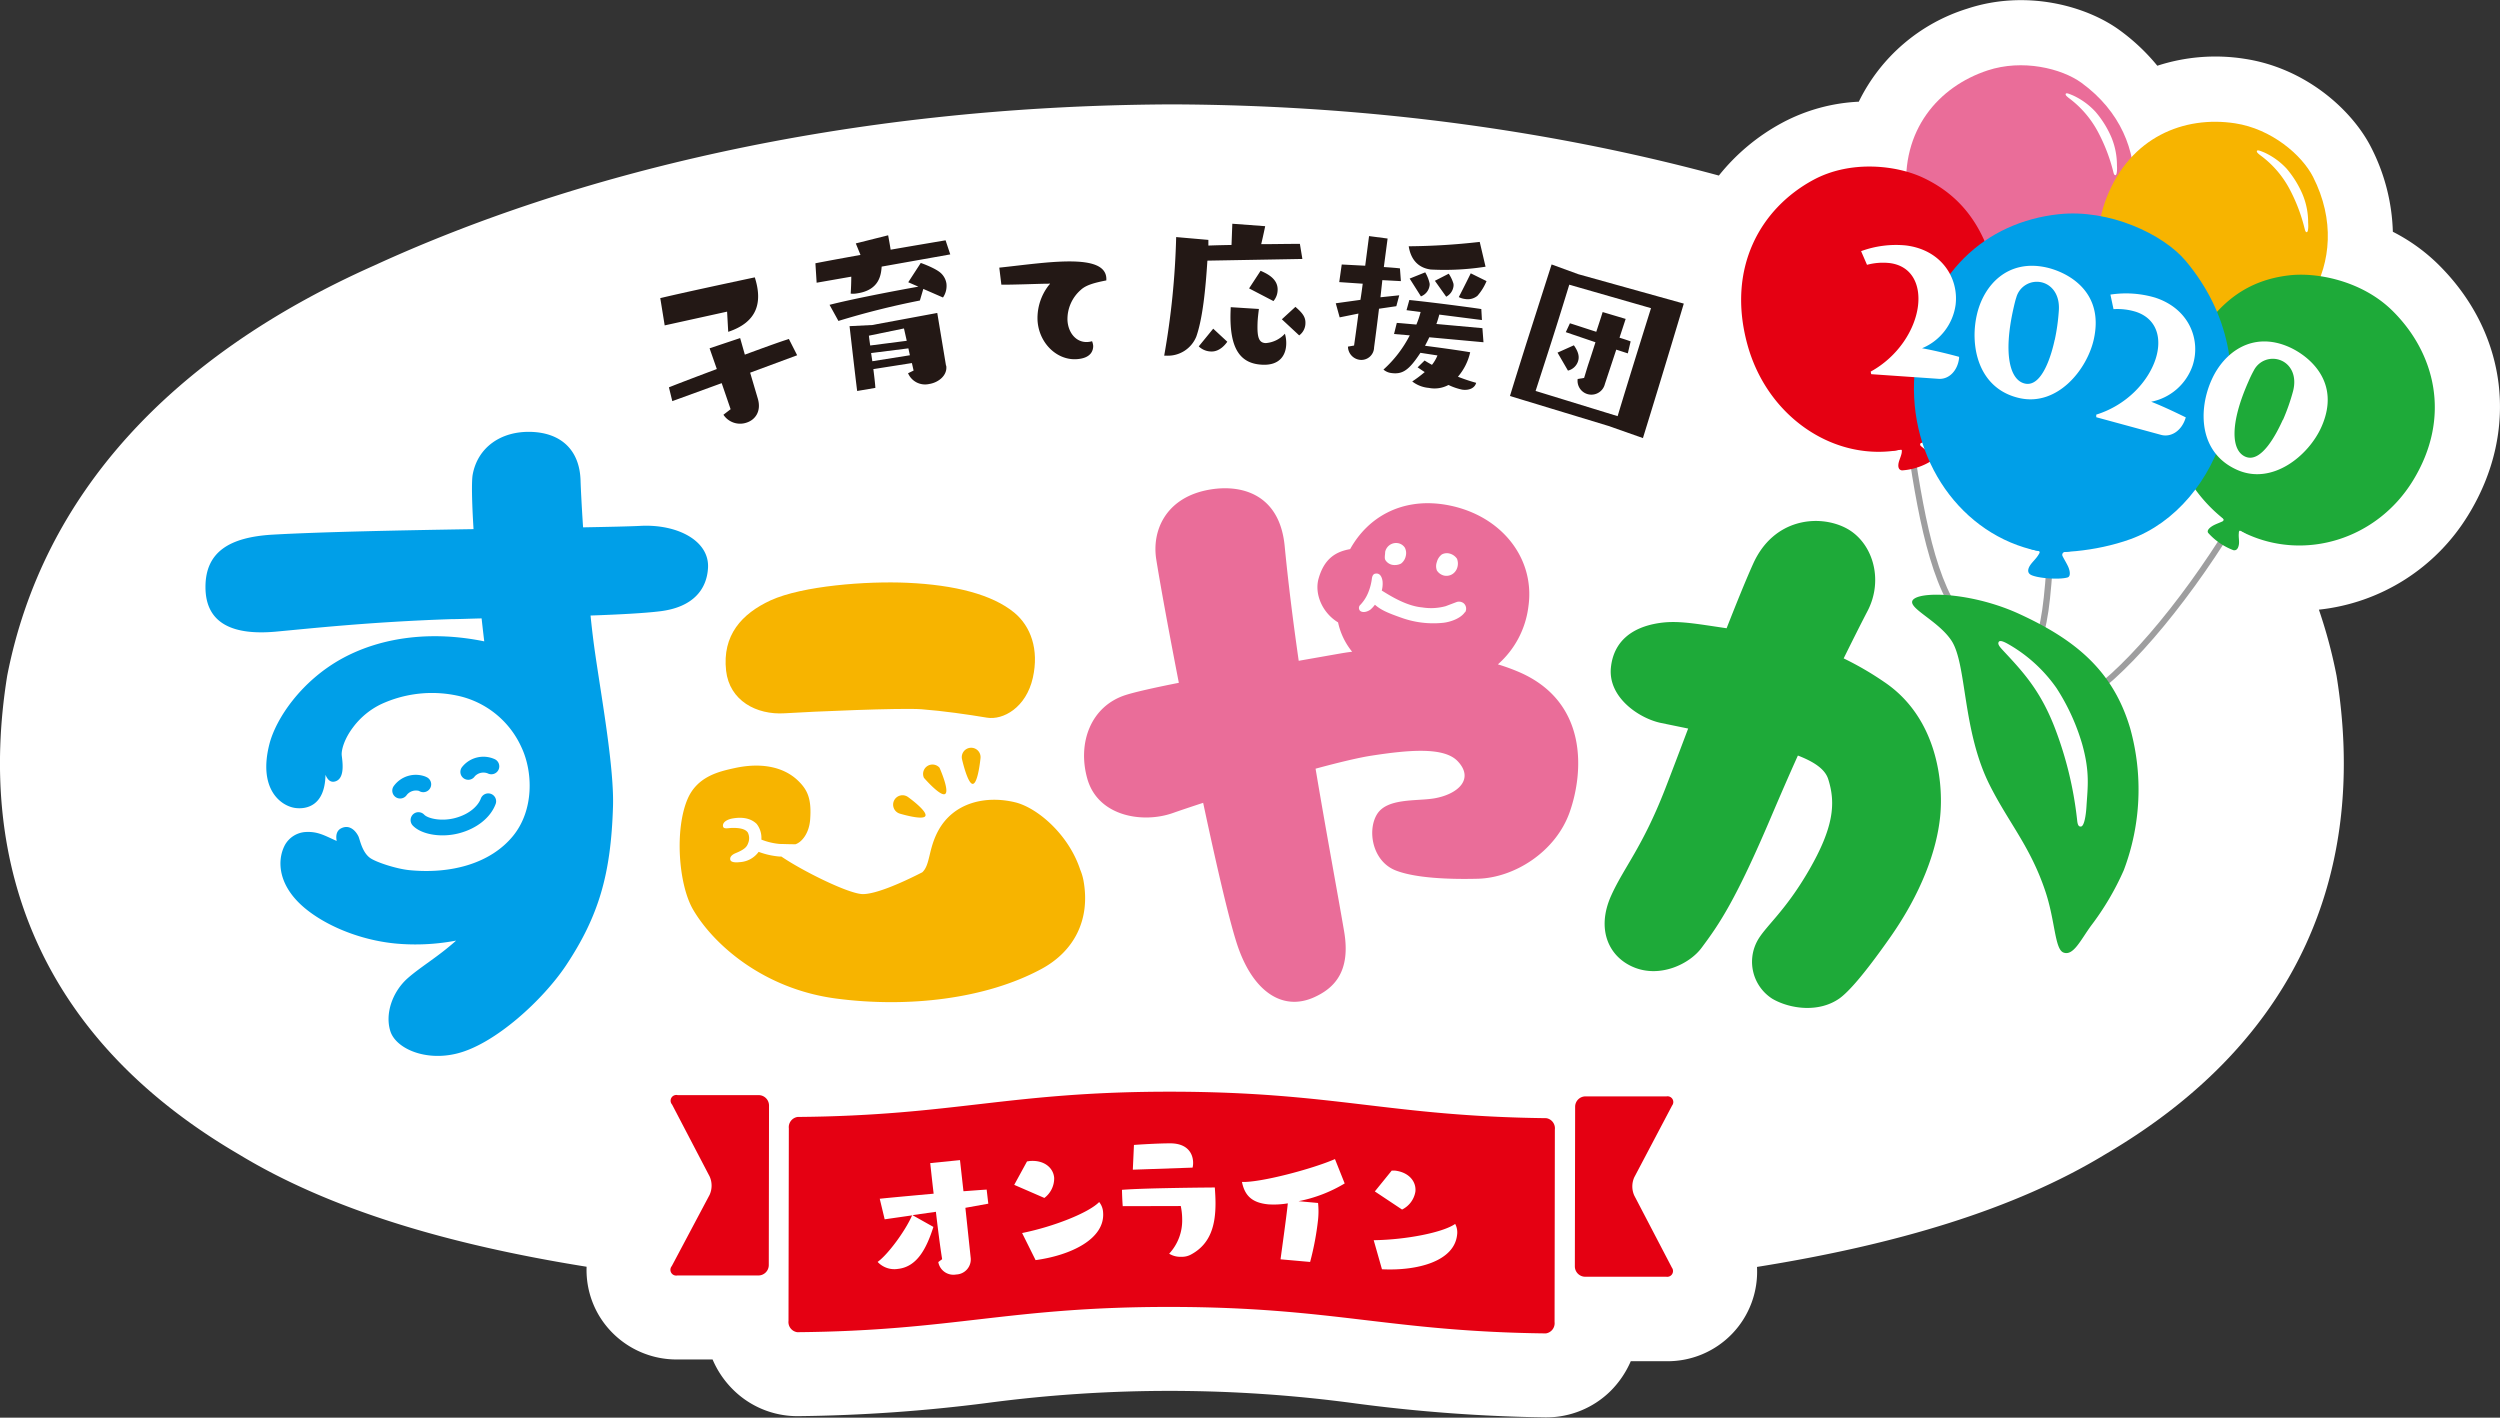
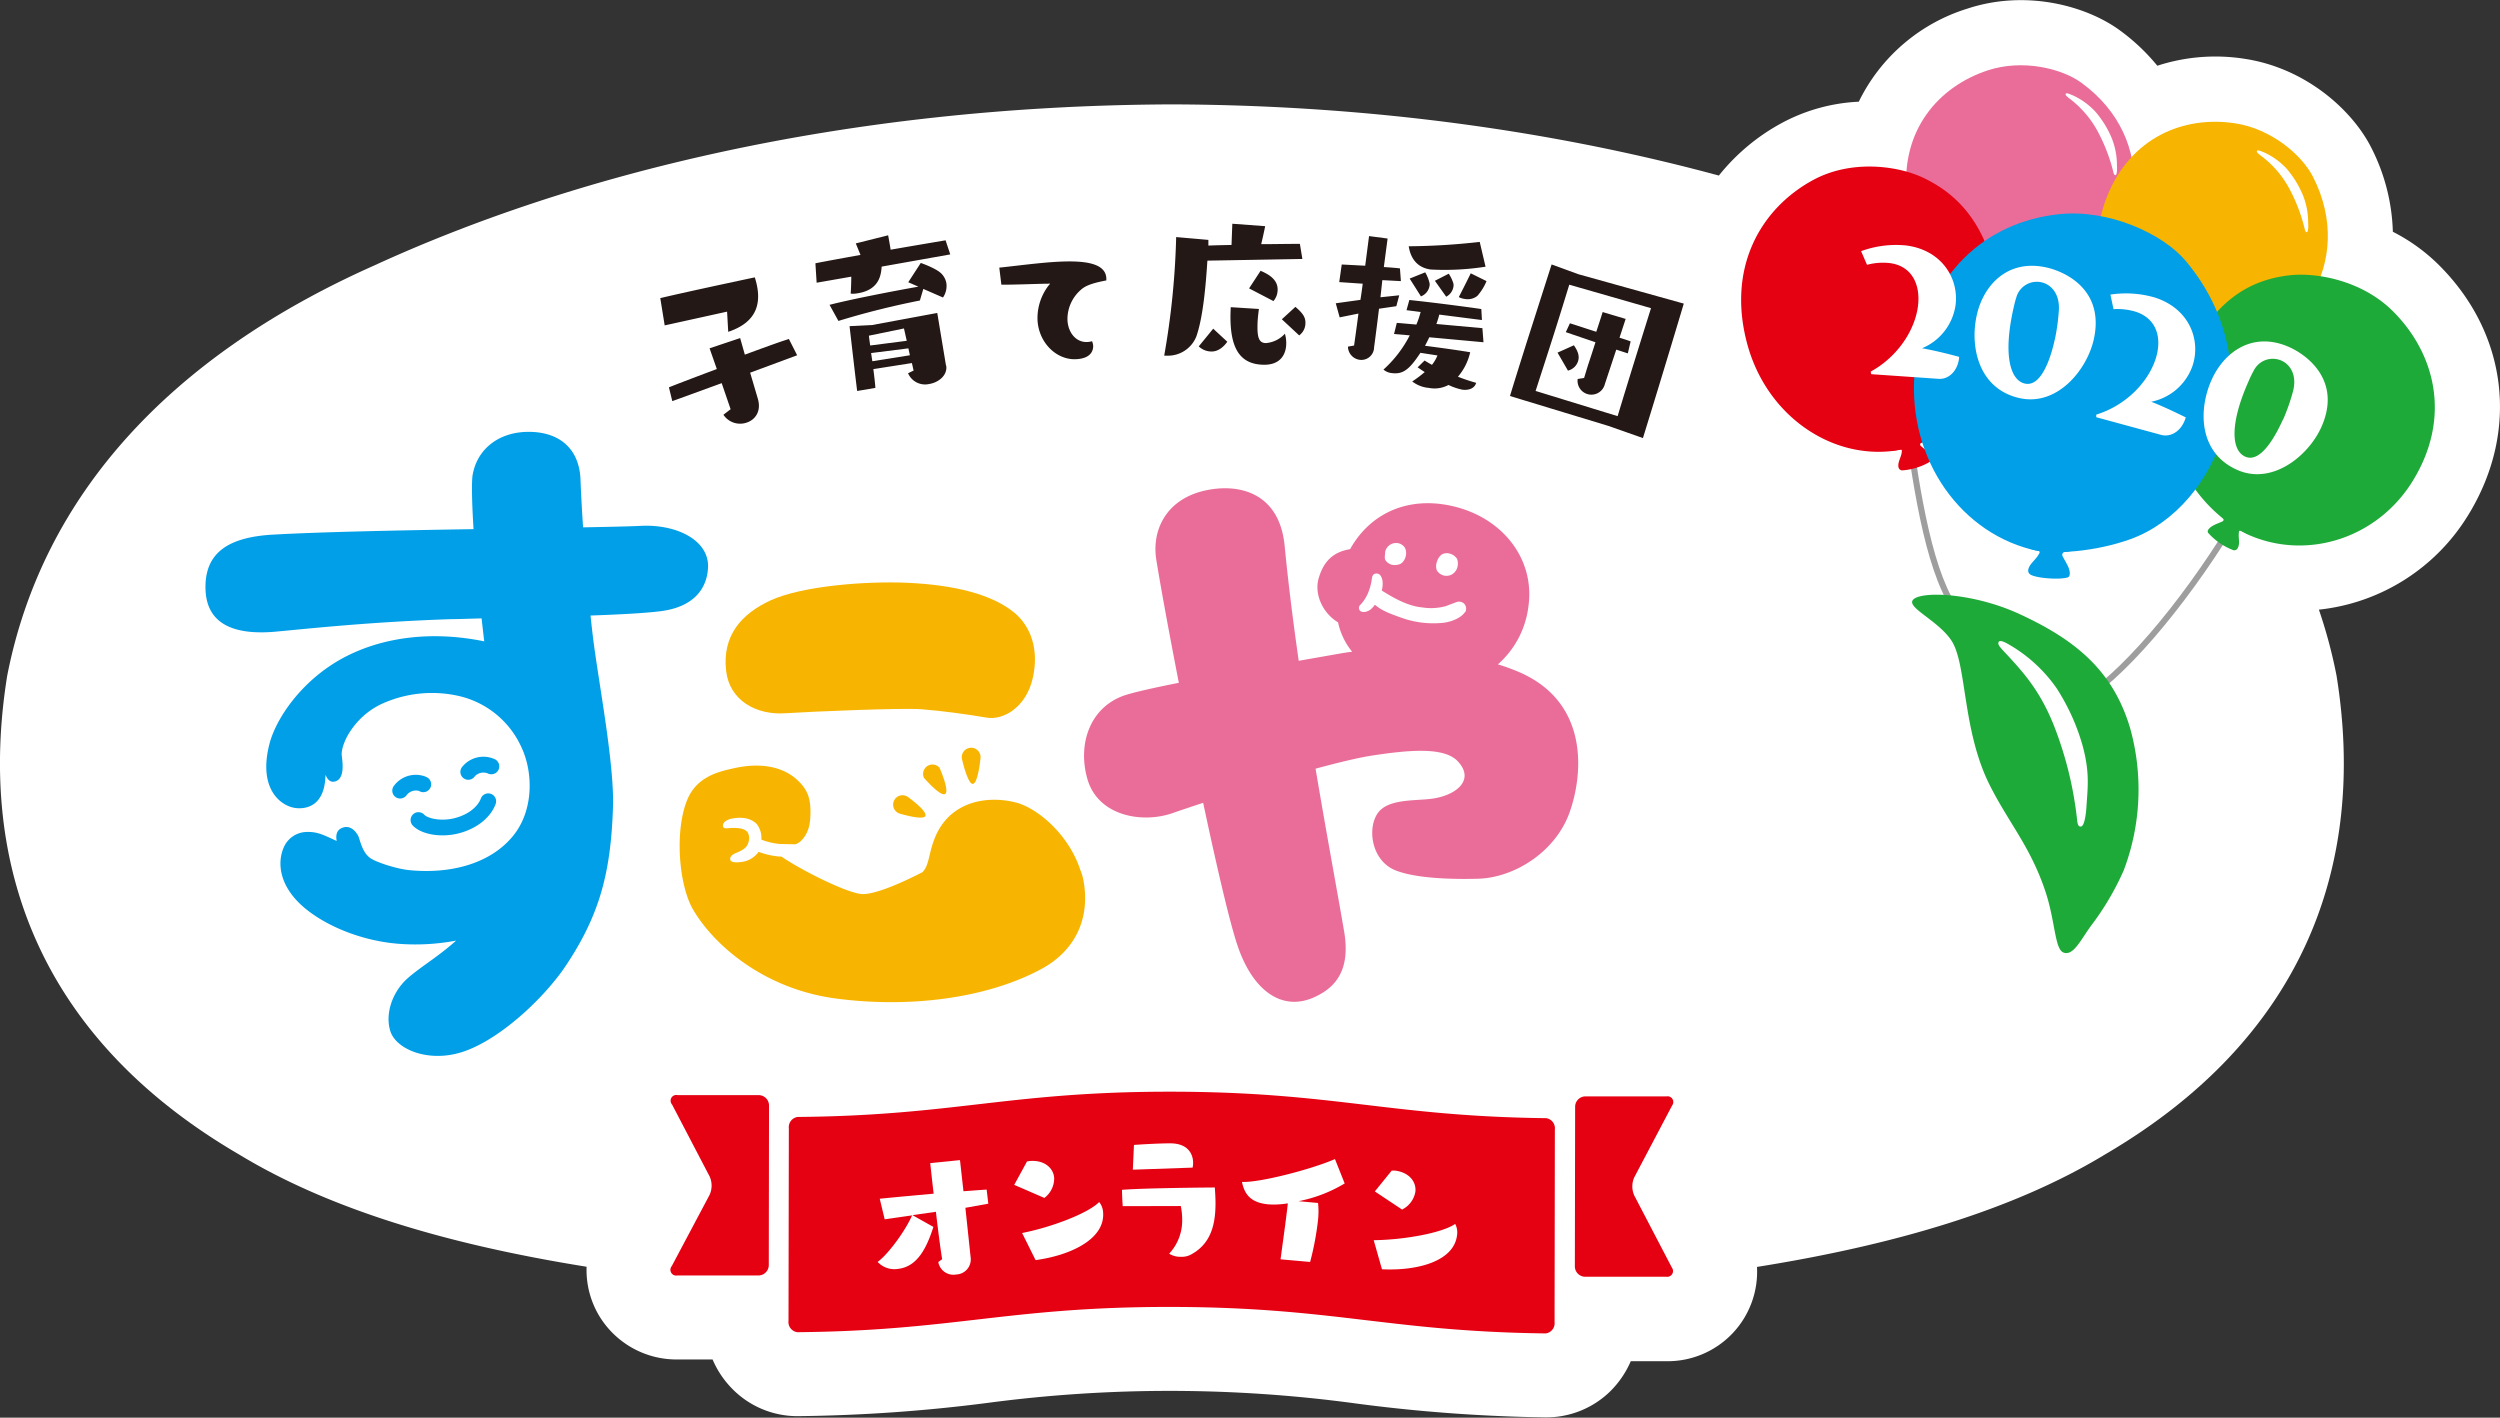
<svg xmlns="http://www.w3.org/2000/svg" viewBox="0 0 532.43 301.92">
  <rect x="0" y="0" width="532.43" height="301.92" fill="#333333" stroke="none" />
  <defs>
    <style>.cls-1{fill:#fff;}.cls-2{fill:#ea6d99;}.cls-3{fill:#f7b400;}.cls-4{fill:#9e9e9f;}.cls-5{fill:#e50012;}.cls-6{fill:#1eaa39;}.cls-7{fill:#009fe8;}.cls-8{fill:#231815;}</style>
  </defs>
  <g id="レイヤー_2" data-name="レイヤー 2">
    <g id="その他">
      <path class="cls-1" d="M519.19,56.22a38.83,38.83,0,0,0-9.58-6.86,41.92,41.92,0,0,0-4.64-18c-4.05-7.95-13.93-16.86-26.89-18.83A40,40,0,0,0,459.45,14a43.1,43.1,0,0,0-8-7.55c-7.2-5.26-20.05-8.72-32.49-4.6a38.36,38.36,0,0,0-23.09,19.81,38.35,38.35,0,0,0-16.24,4.45,43.8,43.8,0,0,0-13.56,11.28c-33.25-9-72.35-15-116.46-15.16C179,22.5,121.16,37.5,79.7,56.54,36.36,75.82,9.08,105.38,1.54,143.88c-6.55,40.75,7.34,77.48,49.39,102,19.28,11.69,44.41,19.16,74,23.9a19,19,0,0,0,2.7,10.49,19.24,19.24,0,0,0,16.62,9.26l7.51,0a20.16,20.16,0,0,0,4.31,6.37,19.42,19.42,0,0,0,13.75,5.7H170a343.63,343.63,0,0,0,40.24-2.81,294.95,294.95,0,0,1,78.6.12,343.52,343.52,0,0,0,40.25,2.95h.21A19.45,19.45,0,0,0,343,296.25a20.41,20.41,0,0,0,4.31-6.35h7.55a19.06,19.06,0,0,0,19.33-20.08c29.6-4.73,54.75-12.21,74.05-23.91,42.05-24.56,55.94-61.29,49.38-102a105.45,105.45,0,0,0-3.76-14.07,42.54,42.54,0,0,0,31.81-20.16C536.64,91.83,534.09,70.86,519.19,56.22Z" />
      <path class="cls-2" d="M429.24,63.67c-11.89-.28-22-9.65-23.16-22.27-1.29-13.67,6.75-22.94,17.21-26.4,7.44-2.46,15.74-.45,20,2.63,16.75,12.2,12.93,33.81.53,41.32C439.05,61.83,432.75,63.75,429.24,63.67Z" />
      <path class="cls-1" d="M450.85,35.23c.06.86,0,2-.29,2.07h-.05c-.31,0-.38-.52-.46-.8A37.14,37.14,0,0,0,446.76,28a21.53,21.53,0,0,0-6.18-7.14c-.45-.37-.75-.62-.63-.88s.71,0,1.55.35a15,15,0,0,1,4.81,3.51,21.11,21.11,0,0,1,3.3,5.27A15.44,15.44,0,0,1,450.85,35.23Z" />
      <path class="cls-3" d="M459.23,72.34C448.75,66.7,444,53.79,448.68,42,453.73,29.22,465.1,24.6,476,26.26c7.75,1.18,14.23,6.74,16.61,11.4,9.39,18.47-3.81,36-18.26,37.07C468.81,75.14,462.32,74,459.23,72.34Z" />
      <path class="cls-1" d="M491.57,47.37c.06.86.05,2-.29,2.08h0c-.32,0-.38-.52-.47-.8a36.21,36.21,0,0,0-3.29-8.56A21.31,21.31,0,0,0,481.29,33c-.44-.36-.74-.62-.62-.87s.71,0,1.55.34A15,15,0,0,1,487,35.93a21.45,21.45,0,0,1,3.3,5.27A15.47,15.47,0,0,1,491.57,47.37Z" />
      <path class="cls-4" d="M419.46,134.05c-7.41-5.56-10.72-22-13.19-39l1.28-.19c2.43,16.68,5.65,32.84,12.69,38.12Z" />
      <path class="cls-5" d="M403.45,96c-13.69,1.82-27.25-7.67-31.32-22.69-4.42-16.27,2.81-28.92,14.07-35,8-4.31,17.83-3.1,23.46-.42,7.68,3.66,12.84,9.92,15.34,20.59,2.59,11,.9,22-5.87,29.2A30.18,30.18,0,0,1,403.45,96Z" />
      <path class="cls-5" d="M409,94.89c.13.19,1.17.94,1.7,1.45s1.14,1.42.6,1.84a13.48,13.48,0,0,1-6.22,2c-.69-.08-.87-.68-.76-1.42s.58-1.58.7-2.4c0-.28.14-.63-.28-.59a8.44,8.44,0,0,1-2.11.18c-.51-.11-.37-1.37.55-1.81a48.33,48.33,0,0,1,7.21-2.18c1.37-.35.39,1.7-1.11,2.29C408.83,94.42,408.93,94.75,409,94.89Z" />
      <path class="cls-4" d="M443.18,149.91l-.63-1.13c8.5-4.73,21.47-19.75,32.29-37.38l1.1.67C465,129.88,451.86,145.09,443.18,149.91Z" />
      <path class="cls-6" d="M478.4,113.69c12.51,5.8,27.78,1.21,35.47-11.3,8.33-13.56,4.71-27.31-4.4-36.26-6.48-6.36-16.1-8.22-22.11-7.47-8.21,1-14.69,5.2-19.79,14.21-5.26,9.31-6.46,19.84-1.89,28.48A31.85,31.85,0,0,0,478.4,113.69Z" />
      <path class="cls-6" d="M473.39,111c-.18.14-1.4.57-2,.9s-1.51,1-1.11,1.59a13.66,13.66,0,0,0,5.39,3.69c.69.11,1-.41,1.14-1.15s-.1-1.68,0-2.5c0-.28.05-.64.45-.48a8.5,8.5,0,0,0,2,.77c.52,0,.74-1.2,0-1.89a48.93,48.93,0,0,0-6.29-4.16c-1.21-.73-.86,1.52.41,2.52C473.71,110.63,473.52,110.93,473.39,111Z" />
-       <path class="cls-4" d="M434,138.37l-1.2-.55c2.08-4.52,2.54-9.91,3.3-20.71l1.31.09C436.68,128.16,436.22,133.64,434,138.37Z" />
      <path class="cls-7" d="M432.54,117c-16-4.12-26.86-20.67-24.64-39.09C410.3,58,423.13,47.3,438.37,45.63c10.82-1.19,22.34,4.23,27.14,9.95,19,22.7,7.26,52.4-11.82,59.26C446.39,117.47,437.27,118.24,432.54,117Z" />
      <path class="cls-7" d="M439.22,118.3c.06.27.88,1.58,1.24,2.38s.63,2.1-.16,2.31c-1.84.52-6.49.15-7.8-.58-.73-.41-.67-1.15-.2-1.92s1.35-1.5,1.85-2.36c.17-.29.44-.63,0-.78a10.43,10.43,0,0,1-2.42-.75c-.52-.35.2-1.68,1.42-1.76,2.74-.18,8.26.72,9,.81,1.67.23-.07,1.75-2.28,1.9A.61.61,0,0,0,439.22,118.3Z" />
      <path class="cls-1" d="M398.52,79.69a5.44,5.44,0,0,1-.11-.55c5.9-3.25,9.46-9,10.07-14,.56-4.6-1.35-8.55-6.09-9.12a13.15,13.15,0,0,0-4.77.38l-1.26-2.91a21.59,21.59,0,0,1,9.52-1.22c7.57.92,11.3,6.92,10.61,12.63a11.75,11.75,0,0,1-7.15,9.27c3.1.54,7.13,1.61,7.89,1.83l0,.29c-.32,2.67-2.15,4.53-4.35,4.39Z" />
      <path class="cls-1" d="M421,67.11c1.4-6.3,6.5-12,14.83-10.15,4.2.94,12.41,4.88,10.09,15.31-1.45,6.5-7.77,14.3-15.8,12.52C421.32,82.83,419.5,73.78,421,67.11Zm16.6,5.3a42.94,42.94,0,0,0,.88-6.37c.2-3.48-1.65-5.46-3.71-5.92a4.53,4.53,0,0,0-5.35,3.22c-.24.71-.43,1.56-.65,2.53-2.14,9.62-.71,15.11,2.48,15.82C435,82.53,437,75.16,437.58,72.41Z" />
      <path class="cls-1" d="M446.45,88.86a4.78,4.78,0,0,1,0-.56c6.42-2,11-6.93,12.61-11.77,1.45-4.4.35-8.64-4.19-10.13a13.33,13.33,0,0,0-4.75-.56l-.66-3.1a21.86,21.86,0,0,1,9.57.66c7.24,2.38,9.73,9,7.93,14.47a11.74,11.74,0,0,1-8.82,7.69c2.93,1.13,6.68,3,7.37,3.33l-.09.28c-.84,2.56-3,4-5.12,3.46Z" />
      <path class="cls-1" d="M471,80.92c2.62-5.9,8.74-10.47,16.54-7,3.93,1.75,11.2,7.24,6.86,17-2.7,6.09-10.44,12.49-17.95,9.15C468.18,96.41,468.19,87.17,471,80.92Zm15.22,8.48a43.41,43.41,0,0,0,2.13-6.07c.88-3.37-.54-5.68-2.47-6.53A4.53,4.53,0,0,0,480,78.9a24.91,24.91,0,0,0-1.14,2.35c-4,9-3.68,14.67-.69,16C481.67,98.82,485,92,486.18,89.4Z" />
      <path class="cls-5" d="M143.07,269.64a1.23,1.23,0,0,0,1.18,2l17.27,0a2.22,2.22,0,0,0,2.21-2.2l.05-34a2.22,2.22,0,0,0-2.2-2.21l-17.26,0a1.22,1.22,0,0,0-1.19,2l8,15.32a4.76,4.76,0,0,1,0,3.91Z" />
      <path class="cls-5" d="M356.11,235.45a1.22,1.22,0,0,0-1.18-1.95l-17.26,0a2.21,2.21,0,0,0-2.21,2.2l-.06,34a2.21,2.21,0,0,0,2.2,2.21l17.27,0a1.23,1.23,0,0,0,1.19-1.95l-8-15.33a4.76,4.76,0,0,1,0-3.91Z" />
      <path class="cls-5" d="M249.62,232.5c-34.64-.05-46.26,5.1-79.75,5.38A2.2,2.2,0,0,0,168,240.3l-.07,41a2.19,2.19,0,0,0,1.86,2.42c33.45-.29,45.09-5.44,79.72-5.38s46.25,5.24,79.71,5.64a2.19,2.19,0,0,0,1.86-2.42l.06-41a2.19,2.19,0,0,0-1.81-2.42C295.88,237.75,284.27,232.56,249.62,232.5Z" />
      <path class="cls-8" d="M154.85,66.37,141.56,69.3l-.94-5.81c5.28-1.25,14.78-3.28,20.13-4.42,1.71,5.35.53,9.54-5.66,11.6Zm4.91,13,1.65,5.58c.77,2.7-.61,4.49-2.42,5.06a4.26,4.26,0,0,1-4.92-1.68l1.53-1.18-1.9-5.55-10.52,3.83-.72-2.94c2.69-1.07,6.49-2.5,10.2-3.9l-1.54-4.41L157.63,72l1,3.53c3.41-1.26,7.14-2.62,8.87-3.17l.51-.17,1.76,3.47Z" />
      <path class="cls-8" d="M187.77,56.78c-.13,1.75-.48,5-5.23,5.7a4.61,4.61,0,0,1-1.37.05c.08-1.08.12-2.39.13-3.61l-7.38,1.29-.26-4.14c2.49-.49,5.91-1.11,9.6-1.78l-1-2.45,6.89-1.73c.18,1,.38,2.07.53,3.07,4.46-.78,8.77-1.5,11.7-2l1,3Zm8.87,4.75L195.91,64a173.8,173.8,0,0,0-17.35,4.35l-1.89-3.43c4.72-1.21,13.5-2.91,18.92-3.87l-2.16-.94L196.1,56s3.2,1.1,4.35,2.23a3.81,3.81,0,0,1,1.11,2.13,4.37,4.37,0,0,1-.73,3Zm4.88,16.36c.3,2-1.6,3.59-3.68,3.9a3.94,3.94,0,0,1-4.45-2.3l1.18-.57-.36-1.6L186,78.61c.19,1.51.37,3,.43,4l-3.88.66c-.43-3.41-1.62-13.81-1.62-13.81l4.82-.24,13.86-2.57,1.86,11.2Zm-9-7.94-7.47,1.54s.09.86.28,2.09l7.78-1Zm.94,4.24-7.94,1,.26,1.74,8-1.27Z" />
      <path class="cls-8" d="M212.82,57c4.13-.43,8.78-1.08,12.8-1.27,5.5-.25,9.82.32,10,3.52,0,.16,0,.32,0,.47-2.6.51-4.34,1-5.42,2a8.26,8.26,0,0,0-2.86,6.43c.12,2.69,1.82,4.8,4.24,4.69a4.5,4.5,0,0,0,1-.17,3.35,3.35,0,0,1,.24,1c0,.82-.3,2.67-3.66,2.83-4.21.19-8-3.58-8.2-8.41a11.42,11.42,0,0,1,2.31-7.22c.19-.24.34-.37.33-.45s-.08,0-.39,0c-1.71,0-7.92.26-9.95.2Z" />
      <path class="cls-8" d="M257.14,55.51c-.38,6-1,12.31-2.36,16.17a6.53,6.53,0,0,1-6.33,4.07l-.51,0a167.49,167.49,0,0,0,2.55-25.26l6.86.6,0,1.21c1.68-.07,3.32-.1,4.93-.13l.17-4.52,7,.52S269,50.37,268.6,52c2.78,0,5.51-.07,8.24-.06l.53,3.21ZM258.38,70l3,2.78c-.29.42-1.55,2.14-3.42,2.08a3.9,3.9,0,0,1-2.66-1.09Zm3.73-4.58,6,.38c-.1.82-.26,2-.29,3.11-.09,2.93.27,4.11,1.75,4.16a6.15,6.15,0,0,0,4.08-2,7.15,7.15,0,0,1,.28,2.23c-.07,2.38-1.42,4.49-4.93,4.38-4.72-.14-7.17-3.18-6.93-11.18Zm3.91-4,2.45-3.75c1.43.63,3.7,1.71,3.63,4.09a3.74,3.74,0,0,1-.89,2.36ZM273,68l2.89-2.65c1.37,1.21,2.17,2.06,2.13,3.46a3.24,3.24,0,0,1-1.33,2.62Z" />
      <path class="cls-8" d="M288.38,73.59s.45-3.13.93-6.81l-4,.81-.83-3,5.25-.73c.2-1.19.35-2.35.49-3.44l-5-.34.53-3.75,5,.26.82-6.31,3.95.52-.8,6.07c1.37.1,2.58.18,3.43.29l.2,2.71-3.95-.21-.4,3.65,4-.42-.62,2.32-3.69.54c-.34,2.83-.73,5.85-1.05,8.25a2.71,2.71,0,0,1-3.06,2.63,2.87,2.87,0,0,1-2.5-2.81Zm20,8.45a6.25,6.25,0,0,1-4.09.57,6.66,6.66,0,0,1-3.52-1.37,27.55,27.55,0,0,0,2.66-2c-.58-.35-1.09-.74-1.52-1l1.49-1.46c.47.3,1,.61,1.57.92a8,8,0,0,0,1.17-2l-3.63-.56c-2.41,3.66-3.76,4.63-6.16,4.31a3.13,3.13,0,0,1-1.71-.74,25.37,25.37,0,0,0,5.6-7.29l-3.35-.28.59-2.37c1,.06,2.65.23,4.17.35a18.24,18.24,0,0,0,.9-2.67l-3-.39.6-2.17c2.87.3,6.79.77,10.27,1.23,1.89.25,3.67.48,5.06.7l.13,2.34L306.53,67c-.17.65-.37,1.33-.62,2l9.8.89.23,3L304.4,71.83c-.28.6-.6,1.22-.91,1.81,2.51.33,6.69.88,9.62,1.38a12.06,12.06,0,0,1-2.61,5.21,37.59,37.59,0,0,0,3.88,1.3c-.26,1.07-1.44,1.66-2.95,1.46a12.54,12.54,0,0,1-2.93-1Zm8-25.24a56.28,56.28,0,0,1-11.66.6c-3.05-.4-4.34-2.58-4.7-4.95a142.45,142.45,0,0,0,15.12-.93Zm-16.16,2.53L303.53,58a8.19,8.19,0,0,1,.92,2.29,1.47,1.47,0,0,1,0,.59,2.89,2.89,0,0,1-1.83,2.24Zm5.37.47,2.95-1.51a7.71,7.71,0,0,1,1,2.11,1.86,1.86,0,0,1,0,.67,2.93,2.93,0,0,1-1.54,2.12Zm11,.07A11.26,11.26,0,0,1,314.65,63a3.25,3.25,0,0,1-2.61.68,3.94,3.94,0,0,1-1.36-.41c1.1-2.1,2.55-5.06,2.55-5.06Z" />
      <path class="cls-8" d="M342.58,90.72l-21-6.38c1.14-3.74,2.34-7.53,3.45-11.07,3-9.38,5.42-16.95,5.42-16.95l5.69,2.08,22.46,6.26s-4.23,14.18-8.7,28.64Zm1.93-2.09c2.62-8.71,7.11-23,7.11-23l-17.41-5s-1.12,3.69-2.79,9c-1.24,3.94-2.82,8.81-4.38,13.63ZM331.71,75.1l3.48-1.56c1.13,1.58,1.14,2.61.89,3.39a3,3,0,0,1-2.15,2Zm12.51-.64-2.43,7.34A2.95,2.95,0,0,1,336,80.71l1.37-.22c.32-1,.59-2,1-3.22s.85-2.59,1.42-4.38l-6.32-2.15.88-1.89c1.6.5,3.49,1.14,5.61,1.81,1-3,1.36-4.2,1.36-4.2l4.9,1.46-1.31,4c.89.28,1.71.54,2.37.79l-.6,2.55Z" />
      <path class="cls-2" d="M323.66,143.19a42.86,42.86,0,0,0-4.65-1.7,19.57,19.57,0,0,0,6.5-12.34c1.51-10.58-6.25-20-18.24-21.75-8.81-1.25-15.91,2.67-19.73,9.55-3.16.55-5.52,2.1-6.71,6.24-.94,3.28.78,7.33,4.14,9.36a14.76,14.76,0,0,0,3,6.25c-1,.12-1.94.27-2.9.44l-8.48,1.49c-1.16-8.09-2.21-16.36-3-24.53-1.16-11.56-10.06-13.29-17-11.72-8.37,1.9-11.32,8.58-10.33,14.72.86,5.38,2.65,15.17,4.8,26.22-5.06,1-9.22,1.93-11.33,2.6-7.45,2.39-10.3,10.22-8.17,17.8,2.27,8.09,11.85,9.59,18.23,7.33,1.62-.57,3.85-1.32,6.45-2.17,3,14.09,5.89,26.55,7.59,31.18,3.41,9.32,9.54,13.14,16,10.25,4.36-1.95,7.89-5.53,6.43-14.06s-3.76-20.82-6.08-34.64c4.77-1.29,9-2.32,11.88-2.77,8.1-1.25,15.48-1.88,18.38,1.17,3.67,3.86-.05,7.12-5.1,7.94-3.75.6-9.94-.1-12.07,3.36s-1,10.08,4.05,12c4.07,1.57,11,1.9,17.41,1.74,7.79-.2,16.59-5.73,19.57-14.19S338.27,149.6,323.66,143.19ZM306,119.72a3,3,0,0,1,1.07-1.64,2.28,2.28,0,0,1,1.69-.18A2.75,2.75,0,0,1,310.3,119a2.83,2.83,0,0,1,.05,1.91,2.5,2.5,0,0,1-1.11,1.41,2.4,2.4,0,0,1-1.75.25,2.52,2.52,0,0,1-1.47-1.07A2.56,2.56,0,0,1,306,119.72Zm-11-2.17a2.38,2.38,0,0,1,2.5-1.9,2.2,2.2,0,0,1,1.7,1,2.58,2.58,0,0,1,.18,1.81,2.7,2.7,0,0,1-1,1.57,3,3,0,0,1-1.93.25,2.28,2.28,0,0,1-1.4-1C294.8,118.84,295,118.11,295,117.55Zm17,12.81c-1,1.46-3.31,2.14-4.66,2.28a20.2,20.2,0,0,1-8.66-1c-3.09-1.08-4.56-1.71-5.86-2.85a6.54,6.54,0,0,1-.91,1c-.55.44-1.62.83-2.26.29a.9.9,0,0,1,.11-1.31,8.48,8.48,0,0,0,1.65-2.61,11.67,11.67,0,0,0,.77-3c.09-.56.33-1,.85-1,.88-.12,1.31.76,1.42,1.68a5.77,5.77,0,0,1-.17,1.93c2,1.25,5.33,3.3,8.6,3.59a11.83,11.83,0,0,0,5-.26l2.25-.85a1.6,1.6,0,0,1,1.63.26A1.53,1.53,0,0,1,312.06,130.36Z" />
      <path class="cls-3" d="M167.1,151.91c-6,.38-11.74-2.7-12.46-9.06-.85-7.57,3.33-12.15,9.5-15,6.79-3.09,20.44-4.13,29.15-3.73,10,.46,18,2.46,22.73,6.36,3.49,2.89,5.3,7.82,3.95,13.86-1.43,6.38-6.35,9.08-9.79,8.5-4.15-.69-9.2-1.42-13.94-1.79C191.91,150.73,172.9,151.54,167.1,151.91Z" />
      <path class="cls-3" d="M196.77,165.65a2,2,0,0,1,3.32-2.15s2.18,4.89,1.21,5.58S196.77,165.65,196.77,165.65Z" />
      <path class="cls-3" d="M191.6,173.27a2,2,0,1,1,1.79-3.52s4.09,2.93,3.7,4S191.6,173.27,191.6,173.27Z" />
      <path class="cls-3" d="M207.21,166.94c-1.11.17-2.33-5.26-2.33-5.26a2,2,0,1,1,3.94-.2S208.31,166.78,207.21,166.94Z" />
      <path class="cls-3" d="M230.74,187.47a11.46,11.46,0,0,0-.68-2.24c-2.46-7.52-9.16-13.24-13.9-14.37-6.19-1.48-13,0-16.31,6-2.18,4-1.7,7.28-3.42,8.91-5,2.56-10,4.63-12.64,4.65-3,0-13-5-17.38-8H166a16.63,16.63,0,0,1-4.43-1,5.32,5.32,0,0,1-4,2.19c-.85.1-1.94.09-2.05-.55s.49-1.09,1.16-1.37c2.24-.91,2.45-1.54,2.72-2.3a2.73,2.73,0,0,0-.13-2.07c-.57-.85-1.91-1-3.2-1-.9,0-1.93.34-2.08-.3-.21-1,1.13-1.54,1.86-1.68,2.11-.4,4-.14,5.3,1.13a4.85,4.85,0,0,1,1,3.34,13.94,13.94,0,0,0,3.92.93c.74,0,2,.07,3.3.06l.05,0c1.29-.42,2.89-2.25,3.12-5.25.33-4.4-.54-6.31-2.56-8.27-3.22-3.12-8.15-3.88-13.52-2.7-3.31.72-7.92,1.76-10,6.53-2.79,6.42-2,18.19,1.15,23.61,4.39,7.52,15.08,16.91,30.44,18.94s31.9.09,43.73-6.29C228.71,202.64,232.3,195.91,230.74,187.47Z" />
-       <path class="cls-6" d="M401.25,145.22a66.44,66.44,0,0,0-8.6-5c2-4.05,3.73-7.49,5-9.93,3.66-6.83,1.16-14.94-4.6-17.87s-15.33-2-19.67,7.63c-1.51,3.34-3.5,8.25-5.66,13.75-6.81-1-10.47-1.71-14.42-1.1-5.88.9-9.65,4-10.22,9.46-.66,6.41,6.1,10.87,10.66,11.81l5.79,1.19c-1.92,5.08-3.64,9.62-4.88,12.81-4.86,12.49-8.77,16.69-11.51,22.76-3.27,7.26-.48,13.23,5.06,15.37s11.66-.83,14.18-4.23c3.73-5,7.27-10.06,15.12-28.61,1.71-4,3.54-8.23,5.4-12.35,3.66,1.41,5.81,3,6.45,5,1.67,5.2,1.14,10.35-4.06,19.37s-9.47,12.1-11.1,15.24a9.34,9.34,0,0,0,3.3,12.21c3.73,2.15,9.83,3,14.23-.07,1.4-1,4.29-3.7,10.85-13.05s9.89-18.37,10.63-25.73S412.51,152.77,401.25,145.22Z" />
      <path class="cls-6" d="M453.67,155.12c-3.68-12.44-11.82-18.92-23.58-24.35-9.47-4.36-20.08-4.9-22.41-3.26s4.91,4.38,7.91,8.9c3.34,5,2.26,19.18,8.23,30.93,4,7.91,8.6,13,11.75,22.38,2.15,6.35,2,12.35,3.86,13.13,2.11.86,3.69-2.67,5.93-5.73a58.15,58.15,0,0,0,6.95-11.8A48.55,48.55,0,0,0,453.67,155.12Zm-9.31,16.63c-.11,1.82-.46,4.22-1.18,4.28h-.1c-.68,0-.67-1.2-.76-1.82a78.12,78.12,0,0,0-4.57-18.85c-3.07-8.12-6.79-12.15-11-16.66-.83-.89-1.39-1.5-1.07-2s1.5.13,3.15,1.15a31.69,31.69,0,0,1,9.14,8.68,45.27,45.27,0,0,1,5.49,12C445.13,164.51,444.61,167.69,444.36,171.75Z" />
      <path class="cls-7" d="M136.33,112c-2.22.11-6.56.21-12.15.31-.31-4.67-.49-8.38-.54-10-.19-6.33-4-10.09-10.44-10.33h0c-6.58-.23-11.51,3.37-12.54,9.15-.23,1.34-.19,5.43.19,11.56-15.58.25-32.42.59-42.72,1.17-9.34.53-14.38,3.74-14.37,11.17,0,8,6.2,10.29,15,9.49,6.91-.63,20-2.08,37.33-2.66,1.55,0,3.8-.1,6.48-.16.17,1.59.36,3.22.56,4.89-11-2.26-21.65-1-30.12,3.57-8.84,4.8-14.26,12.9-15.64,18.33-2.45,9.65,2.52,13.2,5.55,13.59,2.2.28,6.25-.32,6.4-7a.14.14,0,0,1,0-.07c.28.66.89,1.87,2.22,1.36,2-.76,1.36-4.34,1.24-5.5s.58-3.59,2.47-6.05A16.25,16.25,0,0,1,81.1,150a25.81,25.81,0,0,1,16.13-1.88,19.37,19.37,0,0,1,13.81,11c2.51,5.29,2.7,13.46-1.8,18.94-4.76,5.81-13.15,8.15-22.12,7.25-2.74-.28-7.1-1.7-8.34-2.62-1.7-1.26-2.13-3.94-2.46-4.6-.59-1.19-1.89-2.54-3.61-1.71-.94.44-1.26,1.43-1,2.72-2.49-1.09-4-2.09-6.73-1.9A5.42,5.42,0,0,0,60.66,180c-1.77,3.38-1.47,9,4.91,13.93,5,3.87,12.5,6.63,19.72,7.1a46.14,46.14,0,0,0,11.85-.71c-3.88,3.48-7.38,5.45-10.3,8-3.3,2.92-4.88,7.63-3.7,11.31s7.44,6.44,14.21,4.73c8.06-2,18.28-11.39,23.2-18.76,7-10.54,9.56-19.47,10-33.77.27-8.12-2.37-22.83-3.78-32.54-.37-2.53-.71-5.32-1-8.2,6.08-.21,11.56-.5,14.84-.91,6.83-.84,9.93-4.51,10.18-9.27C151.09,115.12,144.18,111.57,136.33,112Z" />
      <path class="cls-7" d="M90.34,173.5a1.68,1.68,0,0,0-2.37-.07,1.7,1.7,0,0,0-.07,2.38c1.28,1.35,3.72,2.1,6.35,2.1a14,14,0,0,0,3.56-.46c3.75-1,6.63-3.3,7.72-6.15a1.68,1.68,0,1,0-3.14-1.19c-.54,1.42-2.26,3.25-5.44,4.1C94,175,91.12,174.32,90.34,173.5Z" />
      <path class="cls-7" d="M90.68,165.42a5.79,5.79,0,0,0-6.87,2.06,1.68,1.68,0,0,0,.51,2.32,1.65,1.65,0,0,0,.9.26,1.7,1.7,0,0,0,1.42-.77,2.51,2.51,0,0,1,2.59-.85,1.68,1.68,0,1,0,1.45-3Z" />
      <path class="cls-7" d="M101.19,165.26a2.51,2.51,0,0,1,2.68-.55,1.68,1.68,0,0,0,1.55-3,5.81,5.81,0,0,0-7,1.63,1.68,1.68,0,1,0,2.76,1.9Z" />
      <path class="cls-1" d="M205.6,257.23l1.12,10.56a3.21,3.21,0,0,1-3.07,3.64,3.27,3.27,0,0,1-3.82-2.65l.82-.61c-.44-2.71-.9-6.42-1.33-10.09l-5,.71,4.47,2.51c-1.39,4.31-3.34,8.49-7.56,8.94a4.86,4.86,0,0,1-4.32-1.49c2.19-1.56,5.92-6.63,7.34-9.91l-5.84.84-1.05-4.38c2.22-.24,6.78-.65,11.48-1.08-.29-2.43-.53-4.69-.73-6.51l6.34-.64.74,6.63c1.87-.13,3.58-.27,4.94-.35l.35,3Z" />
      <path class="cls-1" d="M216,252.34l2.73-5c.22,0,.43-.07.62-.08,3-.24,5,1.44,5.16,3.6a5.21,5.21,0,0,1-2.09,4.27Zm1.68,10.26c6.79-1.37,14.2-4.33,16.41-6.6a3.79,3.79,0,0,1,.84,2.22c.44,5.66-6.9,9.13-14.38,10.15Z" />
      <path class="cls-1" d="M239.11,256.88s-.12-1.36-.16-3.48c5-.41,19.77-.5,19.77-.5.08,1.13.15,2.27.15,3.36,0,4.58-1,8.65-5.22,10.92a4,4,0,0,1-2.08.48A4.48,4.48,0,0,1,249,267a10.39,10.39,0,0,0,2.77-7.37,13.69,13.69,0,0,0-.3-2.78Zm2.15-7.77.24-5.27c.88-.07,5.06-.34,7.73-.34,3.66,0,4.87,2.15,4.87,4.17a4.41,4.41,0,0,1-.11,1Z" />
      <path class="cls-1" d="M272.72,268.2c.35-2.66,1.25-9,1.55-11.92a18.09,18.09,0,0,1-4.1.22c-3.61-.33-5.08-1.93-5.67-4.78,3.88.17,15-2.76,19.81-4.87l2.07,5.19a30.43,30.43,0,0,1-9.83,3.78l4.16.38a17,17,0,0,1,0,3.56,60.31,60.31,0,0,1-1.69,9Z" />
      <path class="cls-1" d="M292.56,264.13c6.94-.1,14.76-1.65,17.35-3.47a3.79,3.79,0,0,1,.41,2.33c-.6,5.64-8.45,7.7-16,7.33Zm.24-10.39,3.6-4.44c.22,0,.44,0,.63,0,3,.32,4.64,2.33,4.41,4.48a5.2,5.2,0,0,1-2.84,3.82Z" />
    </g>
  </g>
</svg>